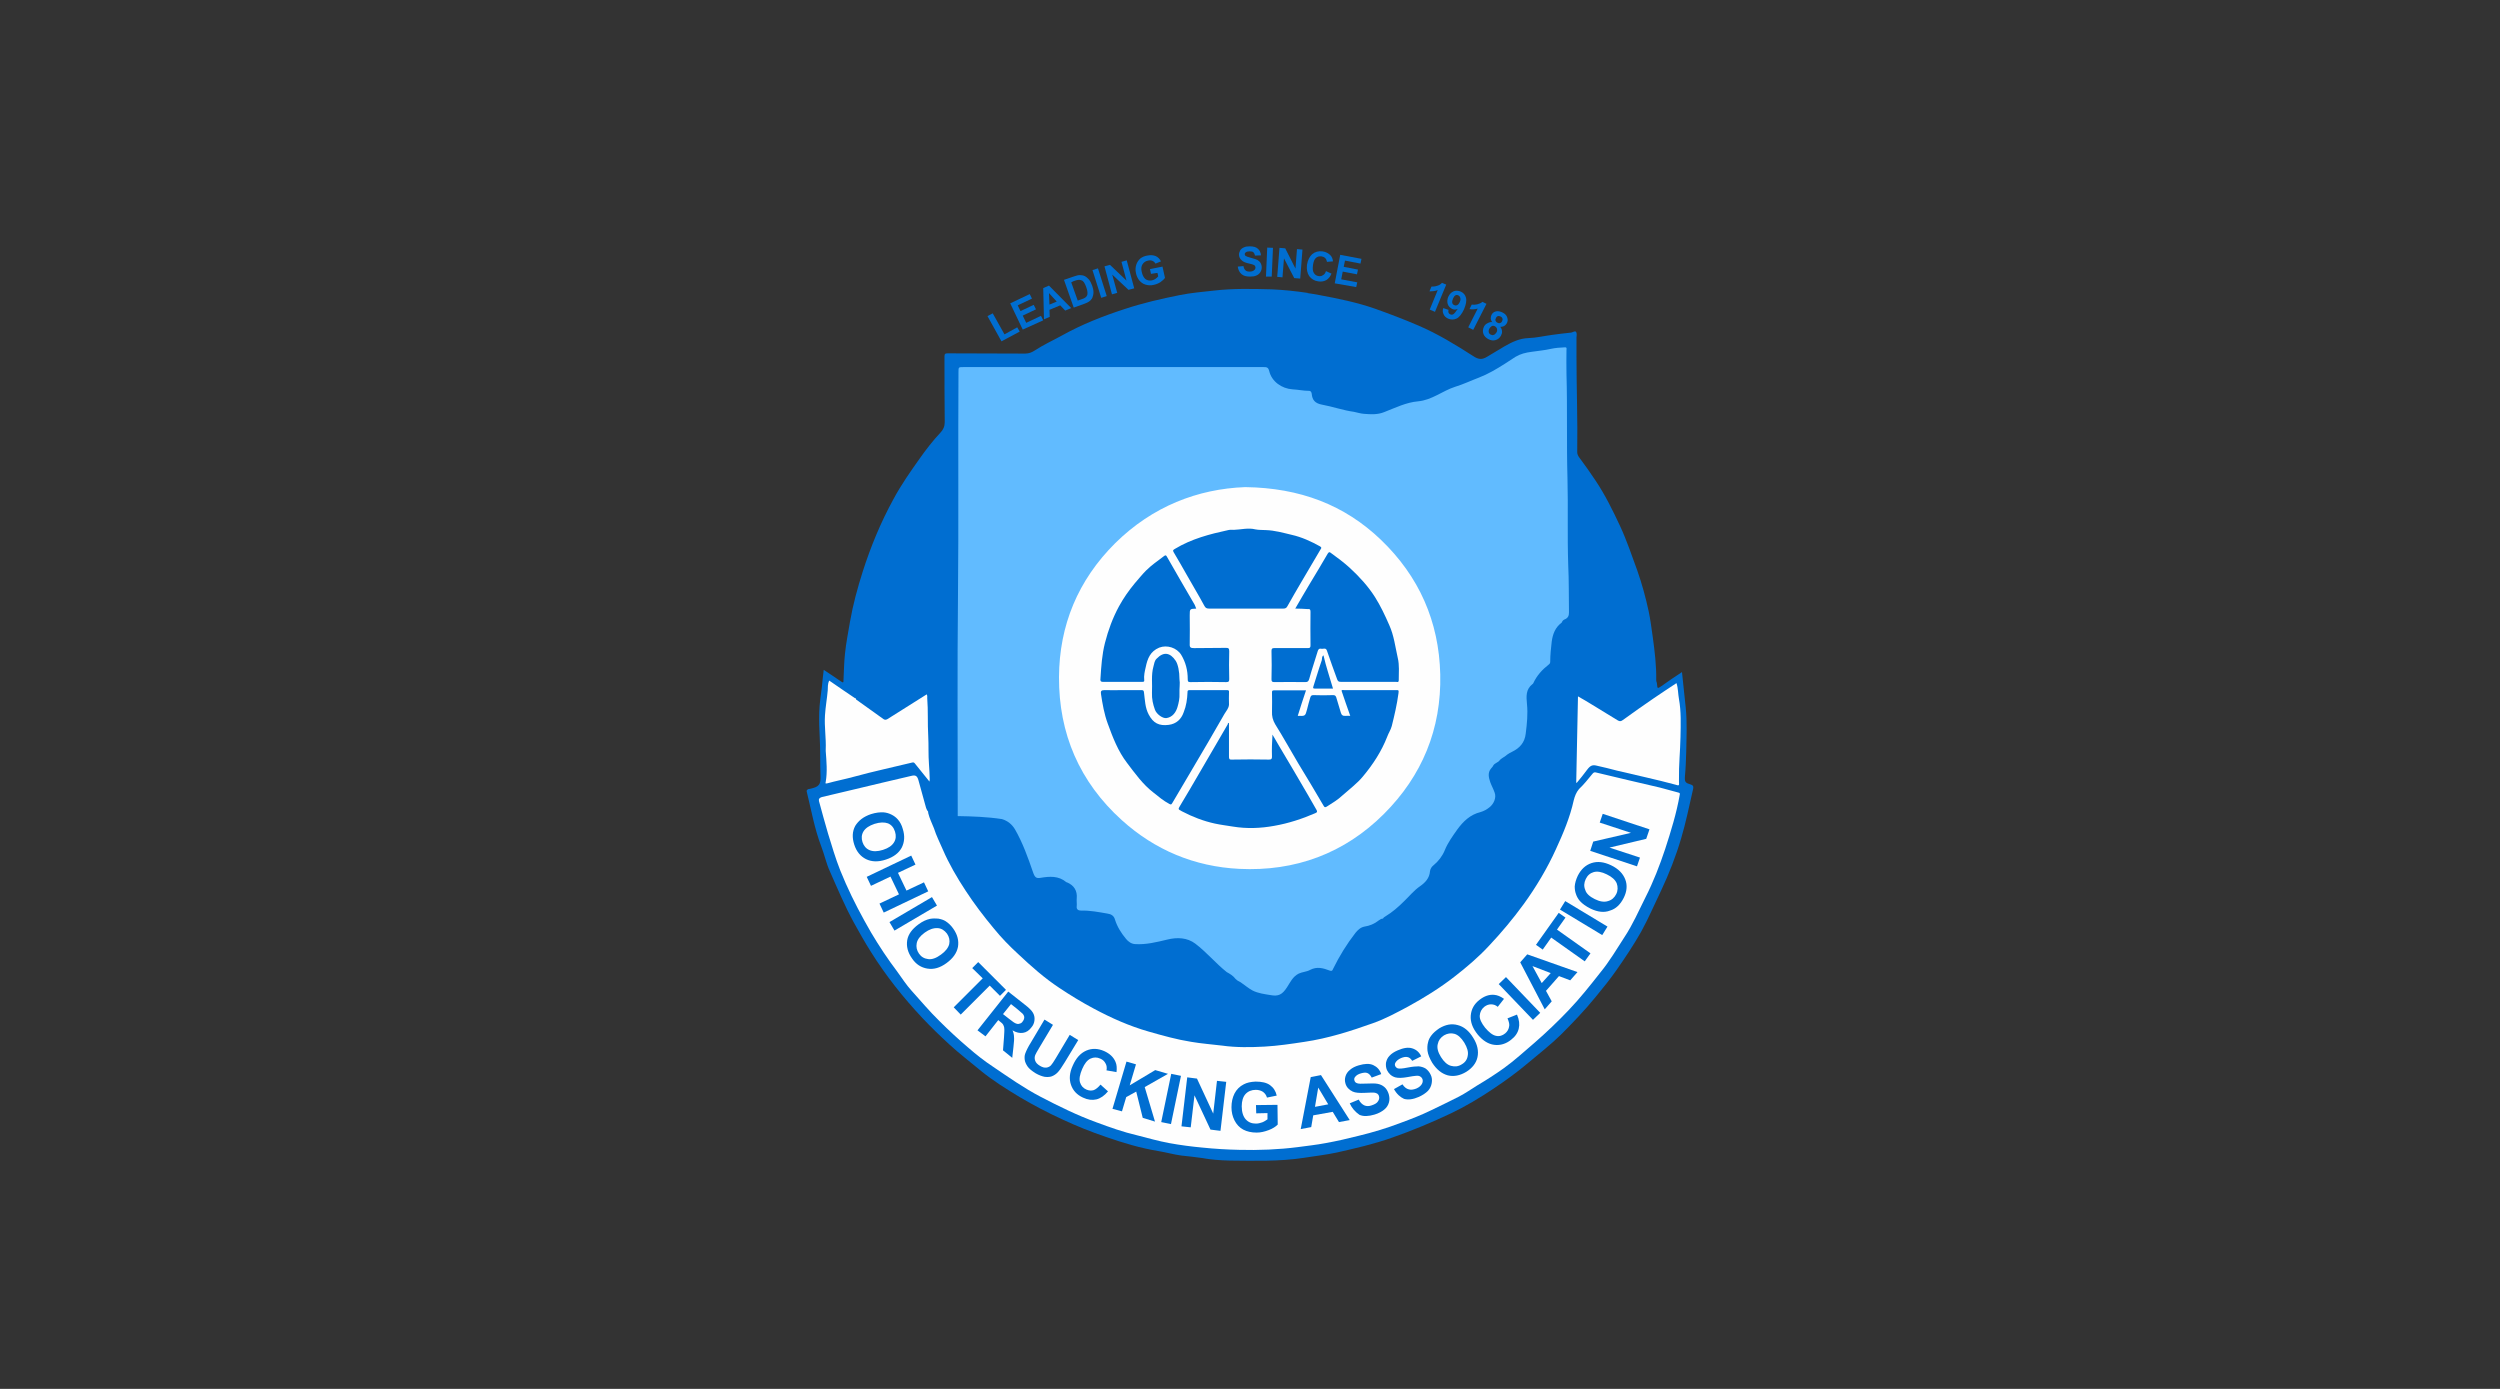
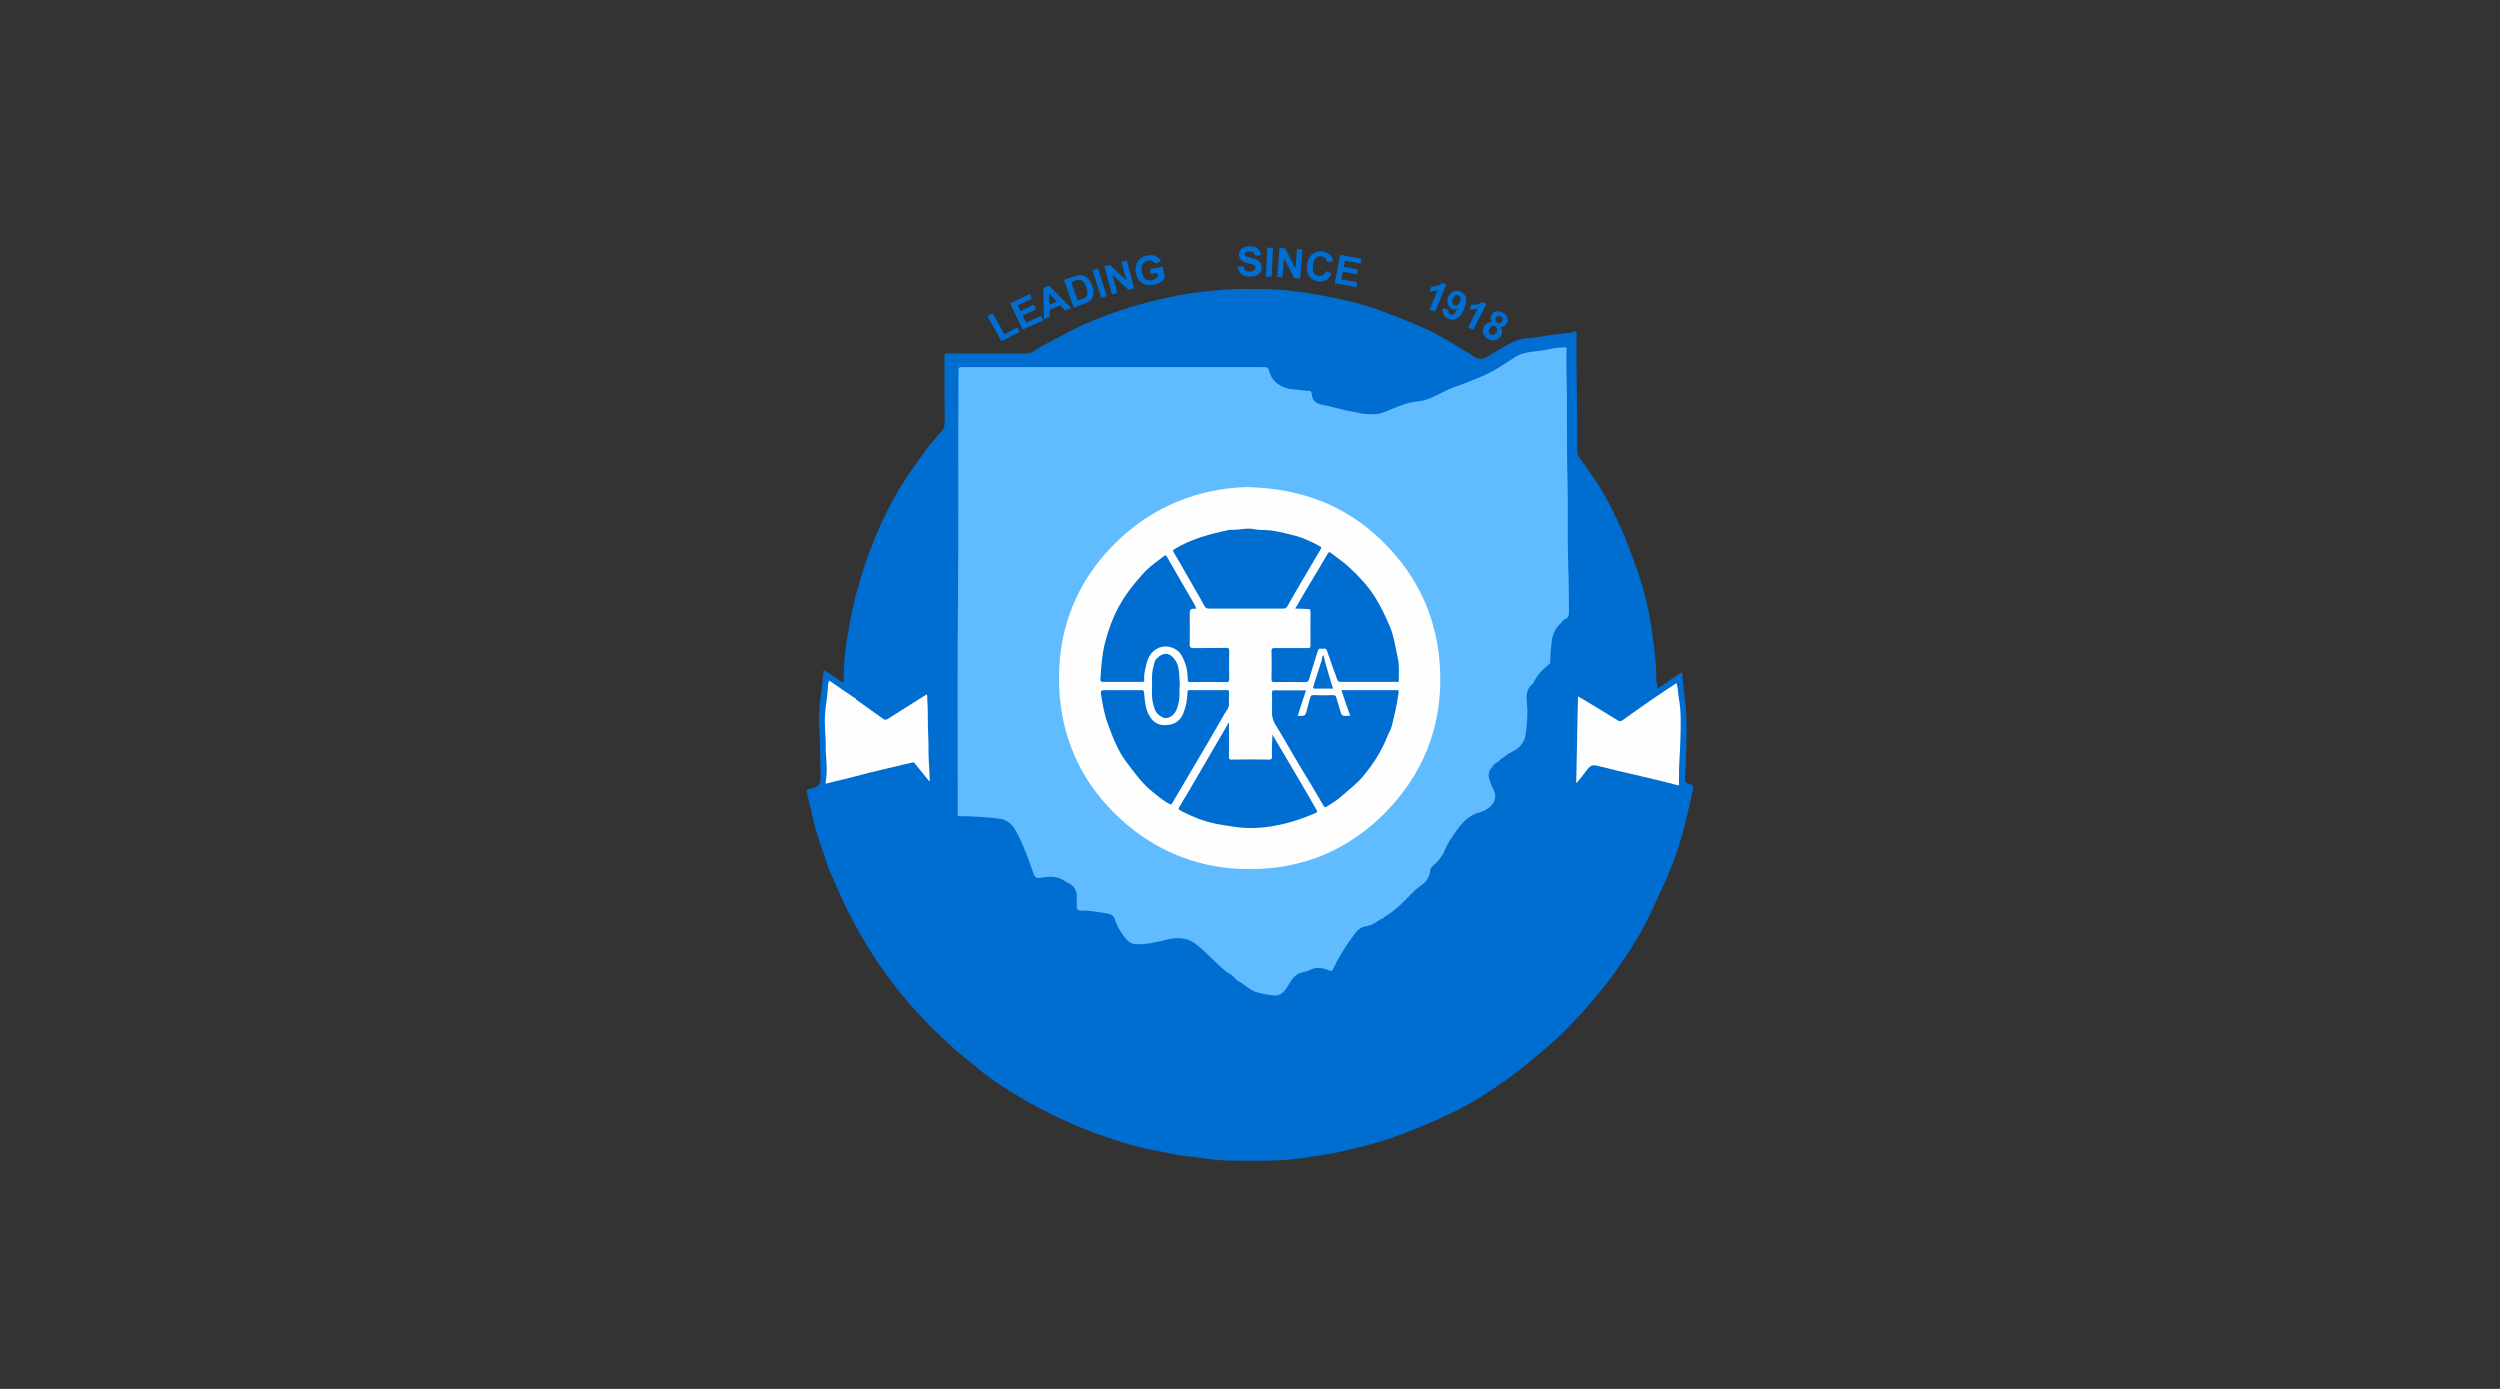
<svg xmlns="http://www.w3.org/2000/svg" version="1.1" width="1080" height="600" viewBox="0 90 1080 600" xml:space="preserve">
  <rect x="0" y="90" width="1080" height="600" fill="#333333" stroke="none" />
  <desc>Created with Fabric.js 5.2.4</desc>
  <defs>
</defs>
  <rect x="0" y="0" width="100%" height="100%" fill="transparent" />
  <g transform="matrix(0 0 0 0 0 0)" id="d5d84151-5ea1-4513-aa00-696741402b13">
</g>
  <g transform="matrix(1 0 0 1 540 300)" id="ed3d29f1-e478-4db6-9476-2587c6c4b01d">
    <rect style="stroke: none; stroke-width: 1; stroke-dasharray: none; stroke-linecap: butt; stroke-dashoffset: 0; stroke-linejoin: miter; stroke-miterlimit: 4; fill: rgb(255,255,255); fill-rule: nonzero; opacity: 1; visibility: hidden;" vector-effect="non-scaling-stroke" x="-540" y="-300" rx="0" ry="0" width="1080" height="600" />
  </g>
  <g transform="matrix(1.08 0 0 1.08 540 393.95)">
    <g style="" vector-effect="non-scaling-stroke">
      <g transform="matrix(1 0 0 1 0 8.51)">
        <path style="stroke: none; stroke-width: 1; stroke-dasharray: none; stroke-linecap: butt; stroke-dashoffset: 0; stroke-linejoin: miter; stroke-miterlimit: 4; fill: rgb(0,110,209); fill-rule: nonzero; opacity: 1;" vector-effect="non-scaling-stroke" transform=" translate(-177.51, -191.31)" d="M 353.9 215.2 C 351.6 214.5 351.3 214.2 351.5 211.7 C 351.8 208.5 351.9 205.3 352 202.1 C 352.1 196.2 352.4 190.3 351.8 184.4 C 351.3 179.7 350.8 175.1 350.3 170.2 C 347.4 172.1 344.7 173.9 342.1 175.8 C 340.4 176.9 340.5 176.9 340.3 174.9 C 340.3 174.4 340 174 340 173.5 C 340.1 167.7 339.4 161.9 338.6 156.1 C 338.1 152.7 337.7 149.3 337 146 C 335.8 140.4 334.3 134.9 332.4 129.5 C 330.2 123.5 328.2 117.5 325.5 111.7 C 322.6 105.5 319.6 99.4 315.8 93.7 C 313.7 90.5 311.4 87.3 309.1 84.2 C 308.7 83.6 308.4 83 308.4 82.2 C 308.6 69.4 308.1 56.5 308.1 43.7 C 308.1 41.3 308.1 38.9 308.1 36.5 C 308.1 35.7 308.4 34.7 307.9 34.1 C 307.5 33.6 306.6 34.3 306 34.4 C 303.5 34.6 301 35 298.5 35.3 C 295.3 35.7 292.1 36.5 288.9 36.6 C 285.3 36.7 282.3 38.2 279.3 39.9 C 277 41.3 274.7 42.7 272.3 44.1 C 270.3 45.3 268.9 45.2 266.8 43.8 C 259.8 39.3 252.6 34.9 244.9 31.6 C 239.1 29.1 233.3 26.9 227.4 24.8 C 220.2 22.3 212.8 20.8 205.3 19.4 C 203.7 19.1 202.1 18.8 200.5 18.6 C 200.5 18.5 200.4 18.4 200.4 18.3 C 200.4 18.4 200.4 18.5 200.4 18.5 C 195.7 17.8 190.9 17.3 186.2 17.1 C 178.5 16.9 170.8 16.7 163.1 17.6 C 158.5 18.1 153.9 18.5 149.4 19.4 C 141.9 20.9 134.5 22.6 127.3 25 C 118.7 27.8 110.3 31.1 102.4 35.5 C 98.8 37.5 95 39.2 91.5 41.5 C 90.3 42.3 89.1 42.8 87.5 42.8 C 77.2 42.7 66.9 42.8 56.6 42.7 C 55.6 42.7 55.3 42.9 55.3 44 C 55.3 52.7 55.3 61.4 55.4 70.2 C 55.4 72 54.8 73.2 53.7 74.4 C 50.6 77.7 47.9 81.2 45.3 84.9 C 41.6 90.1 37.9 95.4 34.9 101 C 29.8 110.3 25.8 120 22.6 130 C 20.5 136.6 18.7 143.2 17.5 150.1 C 16.8 154.4 15.9 158.6 15.5 162.9 C 15.1 166.4 15.1 170 14.9 173.5 C 14.9 174.3 14.9 174.6 14 174 C 11.7 172.4 9.4 170.9 7 169.3 C 6.7 171.6 6.5 173.7 6.3 175.8 C 5.9 179.3 5.3 182.7 5.2 186.2 C 5.1 189.6 5.2 193 5.4 196.5 C 5.7 201.5 5.5 206.5 5.7 211.5 C 5.9 215.3 5.1 216.1 1.5 216.9 C 1.2 217 0.9 216.9 0.7 217.1 C 0.3 217.3 0.1 217.5 0.2 218 C 2 225.3 3.3 232.8 6 239.9 C 7.3 243.2 8 246.8 9.5 250 C 12.5 256.8 15.4 263.7 19 270.3 C 21.2 274.3 23.4 278.2 25.8 282 C 31.8 291.6 38.8 300.4 46.5 308.6 C 49.9 312.2 53.5 315.7 57.1 319 C 61.2 322.8 65.7 326.2 70 329.8 C 74.8 333.7 80.1 337 85.4 340.2 C 91 343.5 96.7 346.5 102.6 349.2 C 108.2 351.8 113.9 354.1 119.8 356.1 C 126.7 358.5 133.6 360.6 140.9 361.8 C 144 362.3 147.1 363.2 150.2 363.6 C 152.7 363.9 155.3 364.1 157.8 364.5 C 161.6 365.2 165.5 365.5 169.3 365.6 C 179.2 365.7 189.1 366 199 364.5 C 203.4 363.8 207.8 363.3 212.1 362.4 C 219.6 360.7 227.1 359 234.4 356.4 C 242.4 353.6 250.3 350.3 257.9 346.7 C 263.8 343.9 269.4 340.5 274.8 336.9 C 279.6 333.7 284.3 330.3 288.8 326.5 C 293.2 322.8 297.7 319.3 301.8 315.3 C 306.7 310.4 311.4 305.5 315.8 300.1 C 318.7 296.6 321.5 293.1 324.1 289.4 C 327.6 284.4 331 279.3 334 274 C 336.9 268.7 339.3 263.1 341.9 257.7 C 345.1 250.9 347.9 243.8 350 236.6 C 351.9 230.2 353.2 223.7 354.7 217.2 C 354.8 216.6 355.2 215.6 353.9 215.2 z" stroke-linecap="round" />
      </g>
      <g transform="matrix(1 0 0 1 -0.26 103.02)">
-         <path style="stroke: none; stroke-width: 1; stroke-dasharray: none; stroke-linecap: butt; stroke-dashoffset: 0; stroke-linejoin: miter; stroke-miterlimit: 4; fill: rgb(254,254,254); fill-rule: nonzero; opacity: 1;" vector-effect="non-scaling-stroke" transform=" translate(-177.25, -285.82)" d="M 51.1 232.7 C 52 235.6 53.4 238.3 54.6 241.1 C 57.1 246.9 60.3 252.4 63.8 257.7 C 67.2 262.9 71 267.9 75 272.7 C 78 276.4 81.3 279.8 84.8 283 C 90 287.9 95.3 292.6 101.2 296.5 C 105.7 299.5 110.3 302.3 115 304.8 C 122.1 308.6 129.3 311.8 137 314 C 142.6 315.6 148.3 317.2 154 318.1 C 158.1 318.8 162.2 319.1 166.3 319.6 C 172 320.4 177.8 320.3 183.4 320 C 188.7 319.7 194 318.9 199.3 318.1 C 208.8 316.7 217.8 313.8 226.8 310.6 C 231.6 308.9 236.2 306.4 240.7 304 C 247.1 300.5 253.4 296.6 259.2 292.1 C 264.1 288.3 268.8 284.3 273 279.8 C 278 274.5 282.7 268.9 287 263 C 292 256.1 296.4 248.7 299.9 241 C 302.8 234.7 305.5 228.3 307 221.5 C 307.4 219.9 308 218.3 309.1 217 C 311 215.2 312.7 213.1 314.4 211 C 314.9 210.4 315.2 210.1 316.1 210.4 C 324.6 212.5 333.1 214.4 341.5 216.4 C 344 217 346.4 217.8 348.9 218.4 C 349.5 218.6 349.5 218.7 349.4 219.3 C 348.1 226.7 345.9 233.8 343.6 240.9 C 341.4 247.5 338.9 254 335.7 260.3 C 333 265.7 330.6 271.2 327.3 276.2 C 324.2 281 321.3 285.9 317.7 290.3 C 313.6 295.5 309.5 300.7 304.9 305.5 C 300.6 310 296.1 314.3 291.4 318.4 C 287.4 321.8 283.4 325.5 279.1 328.6 C 275.6 331.1 272 333.4 268.3 335.6 C 265.9 337.1 263.6 338.7 261.1 340 C 257.4 341.9 253.6 343.7 249.9 345.5 C 246 347.4 241.9 349 237.8 350.5 C 232.3 352.6 226.7 354.3 220.9 355.7 C 216.6 356.8 212.2 357.8 207.8 358.6 C 204.1 359.3 200.4 359.7 196.7 360.2 C 188.9 361.2 181 361.5 173.2 361.3 C 168.3 361.2 163.4 360.9 158.5 360.4 C 154.1 360 149.6 359.4 145.2 358.6 C 140.9 357.8 136.7 356.6 132.4 355.5 C 126.8 354.2 121.5 352.3 116.1 350.3 C 108.4 347.5 101.1 343.9 93.8 340.1 C 87.1 336.6 81 332.3 74.8 328.1 C 71.3 325.8 68 323.2 64.9 320.5 C 60.9 317.1 57 313.5 53.3 309.8 C 49.3 305.9 45.8 301.7 42.1 297.6 C 40 295.3 38.3 292.6 36.4 290 C 32.6 285 29.1 279.7 25.9 274.3 C 25 272.8 24.2 271.2 23.3 269.7 C 19.7 263.2 16.4 256.5 13.6 249.5 C 11.7 244.7 10.2 239.6 8.7 234.7 C 7.4 230.4 6.3 226.1 5.1 221.8 C 4.9 220.9 5.3 220.5 6.2 220.2 C 14.4 218.3 22.5 216.3 30.6 214.4 C 34.4 213.5 38.3 212.6 42.1 211.7 C 43.7 211.3 44.4 211.7 44.9 213.5 C 45.8 216.7 46.7 220 47.6 223.3 C 47.8 224.1 48 224.9 48.5 225.7 C 48.8 225.9 48.8 226.2 48.8 226.6 C 49.3 228.7 50.3 230.7 51.1 232.7 z" stroke-linecap="round" />
-       </g>
+         </g>
      <g transform="matrix(1 0 0 1 -149.09 11.38)">
        <path style="stroke: none; stroke-width: 1; stroke-dasharray: none; stroke-linecap: butt; stroke-dashoffset: 0; stroke-linejoin: miter; stroke-miterlimit: 4; fill: rgb(254,254,254); fill-rule: nonzero; opacity: 1;" vector-effect="non-scaling-stroke" transform=" translate(-28.42, -194.18)" d="M 20 181.2 C 23.6 183.8 27.3 186.4 30.9 189 C 31.5 189.4 31.9 189.3 32.5 189 C 37.7 185.7 42.9 182.4 48.2 179.1 C 48.5 179.7 48.4 180.1 48.4 180.6 C 48.8 185.6 48.5 190.7 48.8 195.7 C 49 199.5 48.8 203.3 49.1 207.1 C 49.3 209.1 49.3 211.1 49.4 213.1 C 49.4 213.3 49.3 213.6 49.3 214 C 47.3 211.5 45.4 209.2 43.5 206.8 C 43.2 206.4 42.9 206.2 42.3 206.4 C 34.6 208.3 26.9 209.9 19.3 212 C 15.7 213 12 213.7 8.4 214.7 C 7.5 214.9 7.7 214.6 7.8 214.1 C 8.5 210 8.1 205.9 7.8 201.8 C 7.8 201.6 7.8 201.4 7.8 201.2 C 8 196.6 7.2 192.1 7.5 187.5 C 7.7 184.2 8.3 180.9 8.6 177.6 C 8.7 176.3 8.5 175 9.2 173.6 C 12.6 176 16.1 178.3 19.6 180.7 C 19.7 180.6 19.8 180.6 19.9 180.8 C 19.9 181.1 19.9 181.1 20 181.2 z" stroke-linecap="round" />
      </g>
      <g transform="matrix(1 0 0 1 151.39 12.25)">
        <path style="stroke: none; stroke-width: 1; stroke-dasharray: none; stroke-linecap: butt; stroke-dashoffset: 0; stroke-linejoin: miter; stroke-miterlimit: 4; fill: rgb(254,254,254); fill-rule: nonzero; opacity: 1;" vector-effect="non-scaling-stroke" transform=" translate(-328.9, -195.04)" d="M 308 214.3 C 308.2 202.9 308.5 191.5 308.7 179.9 C 310.7 181 312.5 182.1 314.3 183.2 C 317.8 185.3 321.2 187.4 324.6 189.5 C 325.3 189.9 325.8 190 326.6 189.4 C 330.7 186.4 334.9 183.5 339.1 180.6 C 342.1 178.6 345 176.6 348.1 174.6 C 348.8 176.7 348.7 178.9 349.1 181 C 350 186 349.8 191.1 349.7 196.2 C 349.6 201.8 349 207.4 349.1 213.1 C 349.1 213.4 349.1 213.7 349.1 214 C 349.2 215.7 349.2 215.7 347.6 215.2 C 339.9 213.1 332.1 211.5 324.3 209.6 C 321.6 208.9 318.9 208.2 316.1 207.6 C 314.5 207.2 313.6 207.6 312.4 209.2 C 311.1 211 309.6 212.8 308.2 214.5 C 308.2 214.5 308.1 214.5 308.1 214.5 C 308.1 214.5 308 214.4 308 214.3 z" stroke-linecap="round" />
      </g>
      <g transform="matrix(1 0 0 1 -98.56 -150.5)">
        <path style="stroke: none; stroke-width: 1; stroke-dasharray: none; stroke-linecap: butt; stroke-dashoffset: 0; stroke-linejoin: miter; stroke-miterlimit: 4; fill: rgb(0,110,209); fill-rule: nonzero; opacity: 1;" vector-effect="non-scaling-stroke" transform=" translate(-78.95, -32.3)" d="M 78.1 37.9 L 72.5 27.8 L 74.6 26.7 L 79.3 35.1 L 84.4 32.3 L 85.4 34 L 78.1 37.9 z" stroke-linecap="round" />
      </g>
      <g transform="matrix(1 0 0 1 -89.31 -156.7)">
        <path style="stroke: none; stroke-width: 1; stroke-dasharray: none; stroke-linecap: butt; stroke-dashoffset: 0; stroke-linejoin: miter; stroke-miterlimit: 4; fill: rgb(0,110,209); fill-rule: nonzero; opacity: 1;" vector-effect="non-scaling-stroke" transform=" translate(-88.2, -26.1)" d="M 86.6 33.2 L 81.6 22.7 L 89.4 19 L 90.3 20.8 L 84.6 23.5 L 85.7 25.8 L 91 23.3 L 91.9 25.1 L 86.6 27.6 L 88 30.5 L 93.9 27.7 L 94.8 29.5 L 86.6 33.2 z" stroke-linecap="round" />
      </g>
      <g transform="matrix(1 0 0 1 -77.11 -160.45)">
        <path style="stroke: none; stroke-width: 1; stroke-dasharray: none; stroke-linecap: butt; stroke-dashoffset: 0; stroke-linejoin: miter; stroke-miterlimit: 4; fill: rgb(0,110,209); fill-rule: nonzero; opacity: 1;" vector-effect="non-scaling-stroke" transform=" translate(-100.4, -22.35)" d="M 106 24.6 L 103.6 25.6 L 101.6 23.5 L 97.3 25.3 L 97.4 28.1 L 95.1 29.1 L 94.8 16.6 L 97.1 15.6 L 106 24.6 z M 100.2 22 L 97.1 18.6 L 97.3 23.2 L 100.2 22 z" stroke-linecap="round" />
      </g>
      <g transform="matrix(1 0 0 1 -68.51 -164.9)">
        <path style="stroke: none; stroke-width: 1; stroke-dasharray: none; stroke-linecap: butt; stroke-dashoffset: 0; stroke-linejoin: miter; stroke-miterlimit: 4; fill: rgb(0,110,209); fill-rule: nonzero; opacity: 1;" vector-effect="non-scaling-stroke" transform=" translate(-109, -17.9)" d="M 103.1 13.3 L 107.2 11.9 C 108.1 11.6 108.8 11.4 109.4 11.4 C 110.1 11.4 110.8 11.5 111.4 11.8 C 112 12.1 112.6 12.6 113.1 13.2 C 113.6 13.8 114 14.6 114.4 15.7 C 114.7 16.6 114.9 17.4 114.9 18.2 C 114.9 19.1 114.7 19.9 114.4 20.6 C 114.1 21.1 113.7 21.6 113.1 22 C 112.7 22.3 112 22.6 111.2 22.9 L 107 24.4 L 103.1 13.3 z M 106 14.3 L 108.6 21.6 L 110.3 21 C 110.9 20.8 111.4 20.6 111.6 20.4 C 111.9 20.2 112.2 19.9 112.3 19.6 C 112.5 19.3 112.5 18.9 112.5 18.3 C 112.5 17.8 112.3 17.1 112 16.2 C 111.7 15.4 111.4 14.7 111.1 14.3 C 110.8 13.9 110.5 13.6 110.1 13.5 C 109.7 13.3 109.3 13.3 108.9 13.3 C 108.6 13.3 107.9 13.5 107 13.8 L 106 14.3 z" stroke-linecap="round" />
      </g>
      <g transform="matrix(1 0 0 1 -60.16 -168.2)">
        <path style="stroke: none; stroke-width: 1; stroke-dasharray: none; stroke-linecap: butt; stroke-dashoffset: 0; stroke-linejoin: miter; stroke-miterlimit: 4; fill: rgb(0,110,209); fill-rule: nonzero; opacity: 1;" vector-effect="non-scaling-stroke" transform=" translate(-117.35, -14.6)" d="M 118 20.5 L 114.5 9.4 L 116.7 8.7 L 120.2 19.8 L 118 20.5 z" stroke-linecap="round" />
      </g>
      <g transform="matrix(1 0 0 1 -52.26 -170.5)">
        <path style="stroke: none; stroke-width: 1; stroke-dasharray: none; stroke-linecap: butt; stroke-dashoffset: 0; stroke-linejoin: miter; stroke-miterlimit: 4; fill: rgb(0,110,209); fill-rule: nonzero; opacity: 1;" vector-effect="non-scaling-stroke" transform=" translate(-125.25, -12.3)" d="M 122.3 19.1 L 119.3 7.9 L 121.5 7.3 L 128.1 13.6 L 126.1 6.1 L 128.2 5.5 L 131.2 16.7 L 128.9 17.3 L 122.4 11.2 L 124.4 18.5 L 122.3 19.1 z" stroke-linecap="round" />
      </g>
      <g transform="matrix(1 0 0 1 -39.9 -173.34)">
        <path style="stroke: none; stroke-width: 1; stroke-dasharray: none; stroke-linecap: butt; stroke-dashoffset: 0; stroke-linejoin: miter; stroke-miterlimit: 4; fill: rgb(0,110,209); fill-rule: nonzero; opacity: 1;" vector-effect="non-scaling-stroke" transform=" translate(-137.61, -9.45)" d="M 137.9 10.9 L 137.5 9 L 142.5 8 L 143.5 12.5 C 143.1 13.1 142.5 13.6 141.7 14.2 C 140.9 14.7 140 15.1 139 15.3 C 137.8 15.6 136.7 15.5 135.7 15.2 C 134.7 14.9 133.9 14.3 133.2 13.5 C 132.6 12.7 132.1 11.7 131.9 10.6 C 131.6 9.4 131.7 8.3 132 7.3 C 132.3 6.3 132.9 5.4 133.7 4.7 C 134.4 4.2 135.2 3.8 136.3 3.6 C 137.7 3.3 138.9 3.4 139.8 3.8 C 140.7 4.2 141.4 4.9 141.9 5.9 L 139.7 6.8 C 139.4 6.3 139 5.9 138.5 5.7 C 138 5.5 137.4 5.4 136.7 5.6 C 135.7 5.8 135 6.3 134.5 7.1 C 134 7.9 133.9 8.9 134.2 10.1 C 134.5 11.5 135 12.4 135.7 13 C 136.4 13.5 137.3 13.7 138.3 13.5 C 138.8 13.4 139.2 13.2 139.7 12.9 C 140.1 12.6 140.5 12.3 140.8 11.9 L 140.5 10.5 L 137.9 10.9 z" stroke-linecap="round" />
      </g>
      <g transform="matrix(1 0 0 1 -0.11 -176.85)">
        <path style="stroke: none; stroke-width: 1; stroke-dasharray: none; stroke-linecap: butt; stroke-dashoffset: 0; stroke-linejoin: miter; stroke-miterlimit: 4; fill: rgb(0,110,209); fill-rule: nonzero; opacity: 1;" vector-effect="non-scaling-stroke" transform=" translate(-177.4, -5.95)" d="M 172.6 8 L 174.9 7.8 C 175 8.6 175.3 9.1 175.7 9.5 C 176.1 9.9 176.7 10 177.4 10 C 178.2 10 178.7 9.8 179.1 9.5 C 179.5 9.2 179.7 8.8 179.7 8.4 C 179.7 8.1 179.6 7.9 179.5 7.7 C 179.3 7.5 179.1 7.3 178.7 7.2 C 178.4 7.1 177.8 6.9 176.8 6.7 C 175.5 6.4 174.7 6 174.2 5.5 C 173.5 4.9 173.1 4.1 173.1 3.2 C 173.1 2.6 173.3 2.1 173.6 1.5 C 173.9 1 174.4 0.6 175.1 0.3 C 175.7 2.7755575615628914e-16 176.5 -0.1 177.4 -0.1 C 178.9 -0.1 180 0.2 180.7 0.9 C 181.4 1.5 181.8 2.4 181.9 3.5 L 179.5 3.6 C 179.4 3 179.2 2.6 178.9 2.3 C 178.6 2 178.1 1.9 177.4 1.9 C 176.7 1.9 176.2 2 175.8 2.3 C 175.6 2.5 175.4 2.7 175.4 3 C 175.4 3.3 175.5 3.5 175.7 3.7 C 176 3.9 176.7 4.2 177.9 4.5 C 179.1 4.8 179.9 5.1 180.4 5.3 C 180.9 5.6 181.4 6 181.7 6.5 C 182 7 182.2 7.6 182.2 8.4 C 182.2 9.1 182 9.7 181.6 10.3 C 181.2 10.9 180.7 11.3 180 11.6 C 179.3 11.9 178.5 12 177.5 12 C 176 12 174.9 11.7 174.1 11 C 173.3 10.3 172.8 9.3 172.6 8 z" stroke-linecap="round" />
      </g>
      <g transform="matrix(1 0 0 1 7.79 -176.6)">
        <path style="stroke: none; stroke-width: 1; stroke-dasharray: none; stroke-linecap: butt; stroke-dashoffset: 0; stroke-linejoin: miter; stroke-miterlimit: 4; fill: rgb(0,110,209); fill-rule: nonzero; opacity: 1;" vector-effect="non-scaling-stroke" transform=" translate(-185.3, -6.2)" d="M 183.9 12 L 184.4 0.4 L 186.7 0.5 L 186.2 12 L 183.9 12 z" stroke-linecap="round" />
      </g>
      <g transform="matrix(1 0 0 1 15.94 -176.15)">
        <path style="stroke: none; stroke-width: 1; stroke-dasharray: none; stroke-linecap: butt; stroke-dashoffset: 0; stroke-linejoin: miter; stroke-miterlimit: 4; fill: rgb(0,110,209); fill-rule: nonzero; opacity: 1;" vector-effect="non-scaling-stroke" transform=" translate(-193.45, -6.65)" d="M 188.4 12.1 L 189.3 0.5 L 191.6 0.7 L 195.7 8.8 L 196.3 1 L 198.5 1.2 L 197.6 12.8 L 195.2 12.6 L 191.1 4.7 L 190.5 12.3 L 188.4 12.1 z" stroke-linecap="round" />
      </g>
      <g transform="matrix(1 0 0 1 27.96 -174.88)">
        <path style="stroke: none; stroke-width: 1; stroke-dasharray: none; stroke-linecap: butt; stroke-dashoffset: 0; stroke-linejoin: miter; stroke-miterlimit: 4; fill: rgb(0,110,209); fill-rule: nonzero; opacity: 1;" vector-effect="non-scaling-stroke" transform=" translate(-205.47, -7.91)" d="M 207.9 9.8 L 210.1 10.8 C 209.6 12 208.9 12.9 208 13.4 C 207.1 13.9 206 14.1 204.8 13.9 C 203.3 13.7 202.1 13 201.2 11.8 C 200.4 10.6 200.1 9.1 200.3 7.3 C 200.6 5.4 201.3 4 202.4 3 C 203.5 2.1 204.9 1.7 206.5 1.9 C 207.9 2.1 209 2.7 209.8 3.6 C 210.3 4.2 210.6 4.9 210.7 5.9 L 208.3 6.1 C 208.2 5.5 208 5 207.6 4.6 C 207.2 4.2 206.7 4 206.1 3.9 C 205.2 3.8 204.5 4 203.9 4.5 C 203.3 5 202.9 6 202.7 7.4 C 202.5 8.9 202.6 9.9 203.1 10.6 C 203.5 11.3 204.2 11.7 205 11.8 C 205.6 11.9 206.2 11.8 206.7 11.4 C 207.2 11.2 207.6 10.7 207.9 9.8 z" stroke-linecap="round" />
      </g>
      <g transform="matrix(1 0 0 1 39.24 -173.05)">
        <path style="stroke: none; stroke-width: 1; stroke-dasharray: none; stroke-linecap: butt; stroke-dashoffset: 0; stroke-linejoin: miter; stroke-miterlimit: 4; fill: rgb(0,110,209); fill-rule: nonzero; opacity: 1;" vector-effect="non-scaling-stroke" transform=" translate(-216.75, -9.75)" d="M 211.4 14.7 L 213.6 3.3 L 222.1 4.9 L 221.7 6.8 L 215.5 5.6 L 215 8.1 L 220.7 9.2 L 220.3 11.1 L 214.6 10 L 214 13.1 L 220.4 14.3 L 220 16.2 L 211.4 14.7 z" stroke-linecap="round" />
      </g>
      <g transform="matrix(1 0 0 1 75.14 -162.5)">
        <path style="stroke: none; stroke-width: 1; stroke-dasharray: none; stroke-linecap: butt; stroke-dashoffset: 0; stroke-linejoin: miter; stroke-miterlimit: 4; fill: rgb(0,110,209); fill-rule: nonzero; opacity: 1;" vector-effect="non-scaling-stroke" transform=" translate(-252.65, -20.3)" d="M 251.5 26.1 L 249.4 25.2 L 252.6 17.4 C 251.6 17.8 250.5 17.9 249.3 17.9 L 250.1 16 C 250.7 16 251.4 16 252.3 15.7 C 253.1 15.5 253.8 15.1 254.3 14.5 L 256 15.2 L 251.5 26.1 z" stroke-linecap="round" />
      </g>
      <g transform="matrix(1 0 0 1 81.8 -159.39)">
        <path style="stroke: none; stroke-width: 1; stroke-dasharray: none; stroke-linecap: butt; stroke-dashoffset: 0; stroke-linejoin: miter; stroke-miterlimit: 4; fill: rgb(0,110,209); fill-rule: nonzero; opacity: 1;" vector-effect="non-scaling-stroke" transform=" translate(-259.3, -23.41)" d="M 254.8 24.6 L 256.9 25.3 C 256.8 25.7 256.8 26.1 256.9 26.4 C 257 26.7 257.2 26.9 257.6 27.1 C 258 27.3 258.5 27.3 258.9 27 C 259.3 26.7 259.9 26 260.6 24.9 C 259.8 25.3 259 25.3 258.3 24.9 C 257.5 24.5 256.9 23.9 256.6 23 C 256.3 22.1 256.4 21.1 256.8 20.1 C 257.3 19 258 18.3 258.9 17.9 C 259.8 17.5 260.8 17.6 261.8 18 C 262.9 18.5 263.6 19.3 263.9 20.5 C 264.2 21.6 263.9 23.2 263.1 25.1 C 262.2 27 261.2 28.3 260.1 28.8 C 259 29.3 257.9 29.3 256.7 28.8 C 255.9 28.4 255.3 27.9 255 27.2 C 254.5 26.3 254.5 25.5 254.8 24.6 z M 261.4 22.2 C 261.7 21.5 261.8 21 261.6 20.5 C 261.5 20 261.2 19.7 260.8 19.5 C 260.4 19.3 260 19.3 259.7 19.5 C 259.3 19.7 259 20.1 258.7 20.8 C 258.4 21.5 258.3 22 258.4 22.5 C 258.5 22.9 258.8 23.3 259.2 23.4 C 259.6 23.6 260 23.6 260.4 23.4 C 260.8 23.2 261.1 22.8 261.4 22.2 z" stroke-linecap="round" />
      </g>
      <g transform="matrix(1 0 0 1 90.94 -155.1)">
        <path style="stroke: none; stroke-width: 1; stroke-dasharray: none; stroke-linecap: butt; stroke-dashoffset: 0; stroke-linejoin: miter; stroke-miterlimit: 4; fill: rgb(0,110,209); fill-rule: nonzero; opacity: 1;" vector-effect="non-scaling-stroke" transform=" translate(-268.45, -27.7)" d="M 266.8 33.3 L 264.8 32.3 L 268.6 24.8 C 267.5 25.1 266.4 25.2 265.3 25 L 266.2 23.2 C 266.8 23.3 267.5 23.3 268.4 23.1 C 269.2 22.9 269.9 22.6 270.5 22.1 L 272.1 22.9 L 266.8 33.3 z" stroke-linecap="round" />
      </g>
      <g transform="matrix(1 0 0 1 98.11 -151.11)">
        <path style="stroke: none; stroke-width: 1; stroke-dasharray: none; stroke-linecap: butt; stroke-dashoffset: 0; stroke-linejoin: miter; stroke-miterlimit: 4; fill: rgb(0,110,209); fill-rule: nonzero; opacity: 1;" vector-effect="non-scaling-stroke" transform=" translate(-275.61, -31.68)" d="M 274.4 30.2 C 274 29.7 273.8 29.2 273.8 28.7 C 273.8 28.2 273.9 27.7 274.1 27.3 C 274.5 26.5 275.1 26.1 275.9 25.9 C 276.7 25.7 277.6 25.9 278.6 26.4 C 279.6 26.9 280.2 27.6 280.4 28.4 C 280.7 29.2 280.6 30 280.2 30.7 C 279.9 31.2 279.6 31.5 279.1 31.8 C 278.7 32 278.1 32.1 277.6 32.1 C 278 32.6 278.3 33.2 278.3 33.8 C 278.4 34.4 278.2 35 277.9 35.6 C 277.4 36.5 276.7 37.1 275.7 37.4 C 274.8 37.7 273.8 37.5 272.8 37 C 271.9 36.5 271.2 35.8 270.9 35 C 270.5 34 270.6 33 271.1 32 C 271.4 31.4 271.8 31 272.4 30.7 C 273.1 30.3 273.7 30.1 274.4 30.2 z M 273.3 32.7 C 273 33.2 272.9 33.7 273 34.2 C 273.1 34.7 273.4 35 273.8 35.2 C 274.2 35.4 274.6 35.5 275 35.3 C 275.4 35.2 275.8 34.8 276.1 34.3 C 276.4 33.8 276.4 33.4 276.3 32.9 C 276.2 32.5 275.9 32.1 275.5 31.9 C 275 31.6 274.6 31.6 274.2 31.8 C 273.8 32.1 273.5 32.4 273.3 32.7 z M 275.9 28.5 C 275.7 28.9 275.6 29.3 275.7 29.6 C 275.8 29.9 276 30.2 276.4 30.4 C 276.8 30.6 277.1 30.7 277.5 30.6 C 277.8 30.5 278.1 30.3 278.3 29.9 C 278.5 29.5 278.6 29.2 278.5 28.8 C 278.4 28.5 278.2 28.2 277.8 28 C 277.4 27.8 277.1 27.7 276.7 27.8 C 276.3 27.9 276.1 28.1 275.9 28.5 z" stroke-linecap="round" />
      </g>
      <g transform="matrix(1 0 0 1 -148.62 53.29)">
        <path style="stroke: none; stroke-width: 1; stroke-dasharray: none; stroke-linecap: butt; stroke-dashoffset: 0; stroke-linejoin: miter; stroke-miterlimit: 4; fill: rgb(0,110,209); fill-rule: nonzero; opacity: 1;" vector-effect="non-scaling-stroke" transform=" translate(-28.88, -236.08)" d="M 25.9 227 C 27.8 226.4 29.5 226.2 31 226.3 C 32.1 226.4 33.1 226.7 34.1 227.2 C 35.1 227.7 35.9 228.3 36.6 229.1 C 37.5 230.1 38.2 231.4 38.6 232.9 C 39.5 235.7 39.3 238.2 38.2 240.4 C 37 242.6 34.9 244.2 31.8 245.2 C 28.8 246.2 26.1 246.1 23.9 245 C 21.7 243.9 20.1 242 19.2 239.2 C 18.3 236.4 18.4 233.9 19.6 231.7 C 20.9 229.6 22.9 228 25.9 227 z M 27.3 230.9 C 25.2 231.6 23.7 232.6 22.9 233.9 C 22.1 235.2 22 236.7 22.5 238.2 C 23 239.7 23.9 240.8 25.3 241.4 C 26.7 242 28.5 242 30.7 241.3 C 32.9 240.6 34.3 239.6 35.1 238.3 C 35.9 237 36 235.6 35.5 234 C 35 232.4 34.1 231.3 32.7 230.7 C 31.3 230.2 29.5 230.2 27.3 230.9 z" stroke-linecap="round" />
      </g>
      <g transform="matrix(1 0 0 1 -141.01 72.2)">
        <path style="stroke: none; stroke-width: 1; stroke-dasharray: none; stroke-linecap: butt; stroke-dashoffset: 0; stroke-linejoin: miter; stroke-miterlimit: 4; fill: rgb(0,110,209); fill-rule: nonzero; opacity: 1;" vector-effect="non-scaling-stroke" transform=" translate(-36.5, -255)" d="M 24.2 252.1 L 42 243.6 L 43.7 247.2 L 36.7 250.5 L 40.1 257.6 L 47.1 254.3 L 48.8 257.9 L 31 266.4 L 29.3 262.8 L 37.1 259.1 L 33.7 252 L 25.9 255.7 L 24.2 252.1 z" stroke-linecap="round" />
      </g>
      <g transform="matrix(1 0 0 1 -134.71 84.1)">
        <path style="stroke: none; stroke-width: 1; stroke-dasharray: none; stroke-linecap: butt; stroke-dashoffset: 0; stroke-linejoin: miter; stroke-miterlimit: 4; fill: rgb(0,110,209); fill-rule: nonzero; opacity: 1;" vector-effect="non-scaling-stroke" transform=" translate(-42.8, -266.9)" d="M 33.3 270.2 L 50.3 260.2 L 52.3 263.6 L 35.3 273.6 L 33.3 270.2 z" stroke-linecap="round" />
      </g>
      <g transform="matrix(1 0 0 1 -126.96 96.03)">
        <path style="stroke: none; stroke-width: 1; stroke-dasharray: none; stroke-linecap: butt; stroke-dashoffset: 0; stroke-linejoin: miter; stroke-miterlimit: 4; fill: rgb(0,110,209); fill-rule: nonzero; opacity: 1;" vector-effect="non-scaling-stroke" transform=" translate(-50.55, -278.82)" d="M 44.9 271.1 C 46.5 269.9 48.1 269.2 49.5 268.9 C 50.6 268.7 51.7 268.7 52.8 268.8 C 53.9 269 54.9 269.3 55.7 269.8 C 56.8 270.5 57.9 271.5 58.8 272.8 C 60.5 275.2 61.1 277.6 60.7 280.1 C 60.2 282.6 58.7 284.7 56.1 286.6 C 53.5 288.5 51 289.2 48.5 288.8 C 46 288.4 43.9 287.1 42.3 284.7 C 40.6 282.3 40 279.9 40.4 277.4 C 40.8 275.1 42.3 273 44.9 271.1 z M 47.4 274.4 C 45.6 275.7 44.5 277.1 44.2 278.6 C 43.9 280.1 44.2 281.5 45.1 282.8 C 46 284.1 47.2 284.8 48.8 285 C 50.3 285.2 52 284.6 53.9 283.2 C 55.7 281.9 56.8 280.5 57.2 279 C 57.5 277.5 57.2 276.1 56.3 274.8 C 55.3 273.5 54.1 272.7 52.6 272.6 C 50.9 272.5 49.2 273.1 47.4 274.4 z" stroke-linecap="round" />
      </g>
      <g transform="matrix(1 0 0 1 -108.06 113.9)">
        <path style="stroke: none; stroke-width: 1; stroke-dasharray: none; stroke-linecap: butt; stroke-dashoffset: 0; stroke-linejoin: miter; stroke-miterlimit: 4; fill: rgb(0,110,209); fill-rule: nonzero; opacity: 1;" vector-effect="non-scaling-stroke" transform=" translate(-69.45, -296.7)" d="M 59 304.3 L 70.6 292.7 L 66.4 288.6 L 68.8 286.2 L 79.9 297.3 L 77.5 299.7 L 73.4 295.6 L 61.8 307.2 L 59 304.3 z" stroke-linecap="round" />
      </g>
      <g transform="matrix(1 0 0 1 -97.59 128.45)">
        <path style="stroke: none; stroke-width: 1; stroke-dasharray: none; stroke-linecap: butt; stroke-dashoffset: 0; stroke-linejoin: miter; stroke-miterlimit: 4; fill: rgb(0,110,209); fill-rule: nonzero; opacity: 1;" vector-effect="non-scaling-stroke" transform=" translate(-79.91, -311.25)" d="M 68.5 313.5 L 80.8 298 L 87.4 303.2 C 89.1 304.5 90.2 305.6 90.7 306.5 C 91.2 307.4 91.4 308.3 91.3 309.4 C 91.2 310.5 90.8 311.5 90 312.4 C 89.1 313.6 88 314.3 86.7 314.5 C 85.4 314.7 84 314.4 82.5 313.5 C 82.9 314.4 83.1 315.3 83.1 316.1 C 83.2 316.9 83.1 318.2 82.9 320 L 82.4 324.5 L 78.7 321.5 L 79.1 316.3 C 79.2 314.5 79.3 313.3 79.2 312.7 C 79.2 312.2 79 311.7 78.8 311.3 C 78.6 310.9 78.1 310.4 77.4 309.9 L 76.8 309.4 L 71.7 315.9 L 68.5 313.5 z M 78.7 307 L 81 308.8 C 82.5 310 83.5 310.7 84 310.8 C 84.5 311 84.9 311 85.4 310.8 C 85.9 310.7 86.3 310.4 86.6 309.9 C 87 309.4 87.2 308.8 87.2 308.3 C 87.2 307.8 86.9 307.2 86.5 306.8 C 86.3 306.6 85.5 305.9 84.3 304.9 L 81.9 303 L 78.7 307 z" stroke-linecap="round" />
      </g>
      <g transform="matrix(1 0 0 1 -79.44 137.88)">
        <path style="stroke: none; stroke-width: 1; stroke-dasharray: none; stroke-linecap: butt; stroke-dashoffset: 0; stroke-linejoin: miter; stroke-miterlimit: 4; fill: rgb(0,110,209); fill-rule: nonzero; opacity: 1;" vector-effect="non-scaling-stroke" transform=" translate(-98.07, -320.68)" d="M 95.3 309.2 L 98.7 311.3 L 93.2 320.5 C 92.3 322 91.8 322.9 91.6 323.4 C 91.3 324.2 91.3 324.9 91.6 325.7 C 91.9 326.5 92.5 327.1 93.5 327.7 C 94.5 328.3 95.3 328.5 96.1 328.4 C 96.8 328.3 97.4 328 97.9 327.5 C 98.3 327 99 326.1 99.8 324.7 L 105.4 315.3 L 108.8 317.4 L 103.4 326.3 C 102.2 328.3 101.2 329.7 100.5 330.4 C 99.8 331.1 99 331.6 98.2 331.9 C 97.4 332.2 96.4 332.2 95.4 332.1 C 94.4 331.9 93.2 331.5 91.8 330.7 C 90.2 329.7 89.1 328.8 88.5 327.9 C 87.9 327 87.5 326.1 87.4 325.3 C 87.3 324.4 87.3 323.6 87.6 322.8 C 88 321.7 88.7 320.2 89.9 318.3 L 95.3 309.2 z" stroke-linecap="round" />
      </g>
      <g transform="matrix(1 0 0 1 -62.69 148.31)">
        <path style="stroke: none; stroke-width: 1; stroke-dasharray: none; stroke-linecap: butt; stroke-dashoffset: 0; stroke-linejoin: miter; stroke-miterlimit: 4; fill: rgb(0,110,209); fill-rule: nonzero; opacity: 1;" vector-effect="non-scaling-stroke" transform=" translate(-114.81, -331.1)" d="M 117.7 335.2 L 120.7 337.9 C 119.3 339.6 117.7 340.7 116.1 341.1 C 114.4 341.5 112.6 341.3 110.7 340.4 C 108.3 339.3 106.7 337.6 105.9 335.3 C 105.1 333 105.3 330.4 106.6 327.6 C 107.9 324.6 109.7 322.6 112 321.6 C 114.3 320.6 116.7 320.7 119.2 321.8 C 121.4 322.8 122.9 324.2 123.7 326.1 C 124.2 327.2 124.3 328.6 124.1 330.2 L 120.1 329.5 C 120.3 328.5 120.2 327.5 119.7 326.7 C 119.3 325.9 118.6 325.2 117.6 324.8 C 116.3 324.2 115 324.2 113.7 324.8 C 112.4 325.4 111.3 326.8 110.4 328.9 C 109.4 331.2 109.1 333 109.5 334.3 C 109.9 335.6 110.7 336.6 112.1 337.2 C 113.1 337.6 114 337.7 115 337.4 C 115.8 337.1 116.8 336.3 117.7 335.2 z" stroke-linecap="round" />
      </g>
      <g transform="matrix(1 0 0 1 -43.91 155.2)">
        <path style="stroke: none; stroke-width: 1; stroke-dasharray: none; stroke-linecap: butt; stroke-dashoffset: 0; stroke-linejoin: miter; stroke-miterlimit: 4; fill: rgb(0,110,209); fill-rule: nonzero; opacity: 1;" vector-effect="non-scaling-stroke" transform=" translate(-133.6, -338)" d="M 122.5 344.9 L 128.1 326 L 131.9 327.1 L 129.4 335.5 L 139.6 329.4 L 144.7 330.9 L 135.4 336.2 L 139.5 350 L 134.6 348.5 L 132 338 L 128 340.2 L 126.3 345.9 L 122.5 344.9 z" stroke-linecap="round" />
      </g>
      <g transform="matrix(1 0 0 1 -31.56 158.15)">
        <path style="stroke: none; stroke-width: 1; stroke-dasharray: none; stroke-linecap: butt; stroke-dashoffset: 0; stroke-linejoin: miter; stroke-miterlimit: 4; fill: rgb(0,110,209); fill-rule: nonzero; opacity: 1;" vector-effect="non-scaling-stroke" transform=" translate(-145.95, -340.95)" d="M 142 350.2 L 146 330.9 L 149.9 331.7 L 145.9 351 L 142 350.2 z" stroke-linecap="round" />
      </g>
      <g transform="matrix(1 0 0 1 -18.46 160.2)">
        <path style="stroke: none; stroke-width: 1; stroke-dasharray: none; stroke-linecap: butt; stroke-dashoffset: 0; stroke-linejoin: miter; stroke-miterlimit: 4; fill: rgb(0,110,209); fill-rule: nonzero; opacity: 1;" vector-effect="non-scaling-stroke" transform=" translate(-159.05, -343)" d="M 150.1 351.9 L 152.4 332.3 L 156.3 332.8 L 162.8 346.8 L 164.3 333.7 L 168 334.1 L 165.7 353.7 L 161.7 353.2 L 155.3 339.5 L 153.8 352.3 L 150.1 351.9 z" stroke-linecap="round" />
      </g>
      <g transform="matrix(1 0 0 1 1.84 161.4)">
        <path style="stroke: none; stroke-width: 1; stroke-dasharray: none; stroke-linecap: butt; stroke-dashoffset: 0; stroke-linejoin: miter; stroke-miterlimit: 4; fill: rgb(0,110,209); fill-rule: nonzero; opacity: 1;" vector-effect="non-scaling-stroke" transform=" translate(-179.35, -344.2)" d="M 180 346.7 L 179.9 343.4 L 188.5 343.3 L 188.6 351.2 C 187.8 352 186.6 352.8 185 353.4 C 183.4 354 181.8 354.4 180.2 354.4 C 178.1 354.4 176.3 354 174.8 353.2 C 173.3 352.4 172.1 351.1 171.3 349.5 C 170.5 347.9 170.1 346.2 170.1 344.3 C 170.1 342.2 170.5 340.4 171.3 338.8 C 172.1 337.2 173.4 335.9 175 335.1 C 176.3 334.4 177.8 334.1 179.7 334 C 182.2 334 184.1 334.4 185.5 335.4 C 186.9 336.4 187.8 337.8 188.2 339.6 L 184.3 340.4 C 184 339.4 183.5 338.7 182.7 338.1 C 181.9 337.6 181 337.3 179.8 337.3 C 178.1 337.3 176.7 337.9 175.7 339 C 174.7 340.1 174.2 341.8 174.2 343.9 C 174.2 346.2 174.8 348 175.8 349.1 C 176.9 350.3 178.2 350.8 179.9 350.8 C 180.7 350.8 181.6 350.6 182.4 350.3 C 183.2 350 183.9 349.5 184.5 349.1 L 184.5 346.6 L 180 346.7 z" stroke-linecap="round" />
      </g>
      <g transform="matrix(1 0 0 1 30.09 159.4)">
        <path style="stroke: none; stroke-width: 1; stroke-dasharray: none; stroke-linecap: butt; stroke-dashoffset: 0; stroke-linejoin: miter; stroke-miterlimit: 4; fill: rgb(0,110,209); fill-rule: nonzero; opacity: 1;" vector-effect="non-scaling-stroke" transform=" translate(-207.6, -342.2)" d="M 217.4 349.4 L 213.1 350.2 L 210.6 346.1 L 202.8 347.5 L 202 352.2 L 197.8 353 L 201.8 332.2 L 205.9 331.4 L 217.4 349.4 z M 208.8 343.1 L 204.8 336.4 L 203.5 344.1 L 208.8 343.1 z" stroke-linecap="round" />
      </g>
      <g transform="matrix(1 0 0 1 46.87 154.55)">
        <path style="stroke: none; stroke-width: 1; stroke-dasharray: none; stroke-linecap: butt; stroke-dashoffset: 0; stroke-linejoin: miter; stroke-miterlimit: 4; fill: rgb(0,110,209); fill-rule: nonzero; opacity: 1;" vector-effect="non-scaling-stroke" transform=" translate(-224.38, -337.35)" d="M 217.4 342.7 L 221 341.2 C 221.6 342.4 222.4 343.1 223.2 343.5 C 224.1 343.9 225.1 343.9 226.2 343.5 C 227.4 343.1 228.3 342.6 228.7 341.9 C 229.2 341.2 229.3 340.5 229.1 339.8 C 229 339.4 228.7 339 228.4 338.8 C 228 338.6 227.5 338.4 226.8 338.4 C 226.3 338.4 225.2 338.4 223.5 338.5 C 221.3 338.6 219.7 338.5 218.6 338 C 217.1 337.3 216.1 336.2 215.7 334.8 C 215.4 333.8 215.4 332.9 215.7 331.9 C 216 330.9 216.6 330 217.5 329.3 C 218.4 328.5 219.6 327.9 221 327.5 C 223.4 326.8 225.3 326.7 226.8 327.4 C 228.3 328.1 229.4 329.2 230 331 L 226.2 332.4 C 225.7 331.5 225.2 330.9 224.5 330.6 C 223.8 330.3 223 330.4 221.9 330.7 C 220.8 331 220 331.5 219.5 332.2 C 219.2 332.6 219.1 333.1 219.3 333.6 C 219.4 334 219.7 334.4 220.2 334.6 C 220.8 334.9 222.1 334.9 224.1 334.8 C 226.1 334.7 227.6 334.7 228.6 334.9 C 229.6 335.1 230.5 335.5 231.3 336.2 C 232.1 336.9 232.6 337.8 233 339 C 233.3 340.1 233.4 341.2 233.1 342.3 C 232.8 343.4 232.2 344.4 231.2 345.2 C 230.2 346 229 346.7 227.3 347.2 C 224.9 347.9 222.9 348 221.3 347.3 C 219.6 346.1 218.3 344.7 217.4 342.7 z" stroke-linecap="round" />
      </g>
      <g transform="matrix(1 0 0 1 63.57 148)">
        <path style="stroke: none; stroke-width: 1; stroke-dasharray: none; stroke-linecap: butt; stroke-dashoffset: 0; stroke-linejoin: miter; stroke-miterlimit: 4; fill: rgb(0,110,209); fill-rule: nonzero; opacity: 1;" vector-effect="non-scaling-stroke" transform=" translate(-241.08, -330.8)" d="M 235.1 337 L 238.5 335.1 C 239.2 336.2 240.1 336.9 241 337.1 C 241.9 337.4 242.9 337.2 244 336.8 C 245.2 336.3 245.9 335.6 246.3 334.9 C 246.7 334.1 246.7 333.4 246.4 332.8 C 246.2 332.4 245.9 332.1 245.5 331.9 C 245.1 331.7 244.6 331.6 243.8 331.7 C 243.3 331.7 242.2 331.9 240.5 332.2 C 238.3 332.6 236.7 332.6 235.6 332.3 C 234 331.8 233 330.8 232.3 329.4 C 231.9 328.5 231.8 327.5 231.9 326.5 C 232.1 325.5 232.5 324.5 233.3 323.7 C 234.1 322.8 235.2 322.1 236.6 321.5 C 238.9 320.5 240.8 320.2 242.4 320.7 C 244 321.2 245.2 322.2 246 323.9 L 242.4 325.7 C 241.8 324.8 241.2 324.3 240.5 324.2 C 239.8 324 238.9 324.2 237.9 324.6 C 236.8 325.1 236.1 325.7 235.7 326.4 C 235.4 326.9 235.4 327.3 235.6 327.8 C 235.8 328.2 236.1 328.5 236.6 328.7 C 237.2 328.9 238.5 328.8 240.5 328.4 C 242.5 328 244 327.9 245 327.9 C 246 328 247 328.3 247.8 328.8 C 248.6 329.4 249.3 330.2 249.8 331.3 C 250.3 332.3 250.4 333.4 250.2 334.6 C 250 335.8 249.5 336.8 248.7 337.7 C 247.8 338.6 246.6 339.4 245.1 340.1 C 242.8 341.1 240.8 341.4 239.1 340.9 C 237.6 340.2 236.2 339 235.1 337 z" stroke-linecap="round" />
      </g>
      <g transform="matrix(1 0 0 1 81.06 138.62)">
        <path style="stroke: none; stroke-width: 1; stroke-dasharray: none; stroke-linecap: butt; stroke-dashoffset: 0; stroke-linejoin: miter; stroke-miterlimit: 4; fill: rgb(0,110,209); fill-rule: nonzero; opacity: 1;" vector-effect="non-scaling-stroke" transform=" translate(-258.56, -321.42)" d="M 250.4 326.5 C 249.4 324.8 248.7 323.2 248.5 321.7 C 248.4 320.6 248.4 319.5 248.7 318.4 C 248.9 317.3 249.4 316.4 250 315.6 C 250.8 314.5 251.9 313.6 253.2 312.7 C 255.7 311.2 258.1 310.7 260.6 311.4 C 263 312 265.1 313.7 266.8 316.5 C 268.5 319.2 269 321.8 268.5 324.2 C 268 326.6 266.4 328.6 264 330.1 C 261.5 331.6 259 332.1 256.6 331.5 C 254.1 330.8 252.1 329.1 250.4 326.5 z M 253.9 324.2 C 255.1 326.1 256.4 327.3 257.9 327.7 C 259.4 328.1 260.8 328 262.2 327.1 C 263.6 326.3 264.4 325.1 264.6 323.6 C 264.9 322.1 264.4 320.4 263.2 318.4 C 262 316.5 260.7 315.3 259.3 314.9 C 257.9 314.5 256.5 314.7 255.1 315.5 C 253.7 316.4 252.9 317.5 252.6 319 C 252.2 320.5 252.7 322.3 253.9 324.2 z" stroke-linecap="round" />
      </g>
      <g transform="matrix(1 0 0 1 97.98 126.52)">
        <path style="stroke: none; stroke-width: 1; stroke-dasharray: none; stroke-linecap: butt; stroke-dashoffset: 0; stroke-linejoin: miter; stroke-miterlimit: 4; fill: rgb(0,110,209); fill-rule: nonzero; opacity: 1;" vector-effect="non-scaling-stroke" transform=" translate(-275.48, -309.32)" d="M 280.5 308.7 L 284.3 307.2 C 285.2 309.3 285.4 311.1 285 312.8 C 284.6 314.5 283.6 316 281.9 317.3 C 279.9 318.9 277.6 319.6 275.2 319.3 C 272.8 319 270.6 317.6 268.6 315.2 C 266.5 312.6 265.6 310.1 265.8 307.6 C 266 305.1 267.1 303 269.3 301.3 C 271.2 299.8 273.2 299.1 275.2 299.3 C 276.4 299.4 277.7 299.9 279.1 300.9 L 276.6 304.1 C 275.8 303.4 274.9 303.1 273.9 303.1 C 273 303.1 272.1 303.4 271.2 304.1 C 270.1 305 269.5 306.2 269.4 307.6 C 269.3 309 270.1 310.6 271.5 312.4 C 273.1 314.3 274.5 315.4 275.9 315.7 C 277.3 316 278.5 315.6 279.6 314.7 C 280.4 314 280.9 313.2 281.1 312.2 C 281.4 311.2 281.1 310.1 280.5 308.7 z" stroke-linecap="round" />
      </g>
      <g transform="matrix(1 0 0 1 107.79 117.95)">
        <path style="stroke: none; stroke-width: 1; stroke-dasharray: none; stroke-linecap: butt; stroke-dashoffset: 0; stroke-linejoin: miter; stroke-miterlimit: 4; fill: rgb(0,110,209); fill-rule: nonzero; opacity: 1;" vector-effect="non-scaling-stroke" transform=" translate(-285.3, -300.75)" d="M 290.7 309.3 L 277 295 L 279.9 292.2 L 293.6 306.5 L 290.7 309.3 z" stroke-linecap="round" />
      </g>
      <g transform="matrix(1 0 0 1 119.54 111.3)">
        <path style="stroke: none; stroke-width: 1; stroke-dasharray: none; stroke-linecap: butt; stroke-dashoffset: 0; stroke-linejoin: miter; stroke-miterlimit: 4; fill: rgb(0,110,209); fill-rule: nonzero; opacity: 1;" vector-effect="non-scaling-stroke" transform=" translate(-297.05, -294.1)" d="M 308.5 290.2 L 305.6 293.5 L 301.1 291.8 L 295.9 297.7 L 298.2 301.9 L 295.4 305.1 L 285.6 286.3 L 288.4 283.1 L 308.5 290.2 z M 297.8 290.6 L 290.5 287.8 L 294.2 294.6 L 297.8 290.6 z" stroke-linecap="round" />
      </g>
      <g transform="matrix(1 0 0 1 125.29 93.4)">
        <path style="stroke: none; stroke-width: 1; stroke-dasharray: none; stroke-linecap: butt; stroke-dashoffset: 0; stroke-linejoin: miter; stroke-miterlimit: 4; fill: rgb(0,110,209); fill-rule: nonzero; opacity: 1;" vector-effect="non-scaling-stroke" transform=" translate(-302.8, -276.2)" d="M 311.4 285.9 L 298 276.4 L 294.6 281.2 L 291.9 279.3 L 301 266.5 L 303.7 268.4 L 300.3 273.2 L 313.7 282.7 L 311.4 285.9 z" stroke-linecap="round" />
      </g>
      <g transform="matrix(1 0 0 1 133.49 85.8)">
        <path style="stroke: none; stroke-width: 1; stroke-dasharray: none; stroke-linecap: butt; stroke-dashoffset: 0; stroke-linejoin: miter; stroke-miterlimit: 4; fill: rgb(0,110,209); fill-rule: nonzero; opacity: 1;" vector-effect="non-scaling-stroke" transform=" translate(-311, -268.6)" d="M 318.4 275.4 L 301.5 265.2 L 303.6 261.8 L 320.5 272 L 318.4 275.4 z" stroke-linecap="round" />
      </g>
      <g transform="matrix(1 0 0 1 140.27 73.34)">
        <path style="stroke: none; stroke-width: 1; stroke-dasharray: none; stroke-linecap: butt; stroke-dashoffset: 0; stroke-linejoin: miter; stroke-miterlimit: 4; fill: rgb(0,110,209); fill-rule: nonzero; opacity: 1;" vector-effect="non-scaling-stroke" transform=" translate(-317.78, -256.14)" d="M 313.7 264.8 C 311.9 263.9 310.5 262.9 309.5 261.8 C 308.8 261 308.2 260 307.9 259 C 307.5 258 307.4 256.9 307.4 255.9 C 307.5 254.6 307.9 253.2 308.6 251.7 C 309.9 249.1 311.7 247.4 314.1 246.6 C 316.5 245.8 319.1 246.1 322 247.5 C 324.9 248.9 326.7 250.8 327.6 253.1 C 328.5 255.4 328.3 257.9 327 260.5 C 325.7 263.1 323.9 264.9 321.5 265.6 C 319.2 266.5 316.6 266.2 313.7 264.8 z M 315.4 261 C 317.4 262 319.2 262.3 320.7 261.8 C 322.2 261.4 323.3 260.4 324 259 C 324.7 257.6 324.7 256.1 324.2 254.7 C 323.6 253.3 322.3 252.1 320.2 251.1 C 318.2 250.1 316.4 249.8 315 250.2 C 313.6 250.6 312.5 251.5 311.8 253 C 311.1 254.5 311 255.9 311.6 257.3 C 312 258.8 313.4 260 315.4 261 z" stroke-linecap="round" />
      </g>
      <g transform="matrix(1 0 0 1 147.94 54.6)">
        <path style="stroke: none; stroke-width: 1; stroke-dasharray: none; stroke-linecap: butt; stroke-dashoffset: 0; stroke-linejoin: miter; stroke-miterlimit: 4; fill: rgb(0,110,209); fill-rule: nonzero; opacity: 1;" vector-effect="non-scaling-stroke" transform=" translate(-325.45, -237.4)" d="M 332.3 247.9 L 313.6 241.7 L 314.8 238 L 329.9 234.5 L 317.4 230.4 L 318.6 226.9 L 337.3 233.1 L 336 236.9 L 321.3 240.4 L 333.5 244.4 L 332.3 247.9 z" stroke-linecap="round" />
      </g>
      <g transform="matrix(1 0 0 1 5.31 -12.86)">
        <path style="stroke: none; stroke-width: 1; stroke-dasharray: none; stroke-linecap: butt; stroke-dashoffset: 0; stroke-linejoin: miter; stroke-miterlimit: 4; fill: rgb(97,187,255); fill-rule: nonzero; opacity: 1;" vector-effect="non-scaling-stroke" transform=" translate(-182.82, -169.94)" d="M 305.1 146.3 C 305 140 305.1 133.7 304.8 127.4 C 304.4 115.8 304.8 104.3 304.5 92.7 C 304.1 78.8 304.5 64.8 304.1 50.9 C 304 47.7 304.1 44.6 304.1 41.4 C 304.1 41 304.4 40.2 303.4 40.3 C 301.5 40.4 299.7 40.5 297.9 40.9 C 295.3 41.5 292.7 41.7 290.1 42.1 C 287.8 42.4 285.7 42.9 283.7 44.1 C 282.3 45 280.8 46 279.4 46.9 C 276.1 49 272.7 51 269.1 52.4 C 265.9 53.6 262.8 55.1 259.5 56.1 C 254.5 57.7 250.3 61.4 244.7 61.9 C 240 62.3 235.6 64.5 231.2 66.2 C 228.5 67.3 225.8 67.1 223.1 66.9 C 221.8 66.8 220.5 66.4 219.1 66.1 C 214.7 65.5 210.6 64 206.2 63.2 C 203.6 62.7 202.4 61.4 202.2 58.9 C 202.1 58.3 201.9 57.7 201.1 57.7 C 198.9 57.7 196.7 57.2 194.5 57.1 C 190.2 56.8 186.2 54 185.2 49.8 C 184.8 48.2 184.1 48.2 182.9 48.2 C 142.9 48.2 102.9 48.2 62.9 48.2 C 60.9 48.2 60.9 48.2 60.9 50.2 C 60.7 80.2 61 110.2 60.7 140.2 C 60.4 168.3 60.6 196.4 60.6 224.5 C 60.6 225.6 60.6 226.7 60.6 227.8 C 66.5 227.9 72.4 228.1 78.3 229 L 78.3 229 C 80.6 229.7 82.3 231.1 83.5 233.1 C 86.6 238.5 88.7 244.4 90.7 250.2 C 91.4 252.3 92 252.8 93.7 252.5 C 97.3 251.9 100.9 251.6 104 254.2 C 104.1 254.3 104.2 254.3 104.3 254.3 C 107.1 255.5 108.5 257.6 108.2 260.8 C 108.1 261.8 108.3 262.8 108.2 263.8 C 108 265.1 108.8 265.6 109.9 265.6 C 113.5 265.5 117 266.2 120.5 266.8 C 122 267 123.1 267.7 123.5 269.2 C 124.4 272.1 126 274.6 127.9 276.9 C 128.8 278 130 278.9 131.5 279 C 135.9 279.3 140.2 278.2 144.4 277.2 C 148.4 276.2 152.4 276.4 155.6 278.8 C 160.1 282.2 163.8 286.7 168.2 290.2 C 169.5 290.9 170.8 291.7 171.7 292.9 C 171.7 292.9 171.7 292.9 171.7 292.9 C 172.1 293.2 172.4 293.6 172.9 293.8 C 173.2 294 173.5 294.1 173.8 294.3 C 175.4 295.4 176.9 296.7 178.6 297.6 C 180.8 298.7 183.3 299 185.7 299.4 C 188.9 300 190.4 299.2 192.3 296.3 C 193.6 294.3 194.6 292 197 290.8 C 198.5 290.1 200.2 290.1 201.6 289.3 C 204.3 287.9 206.8 288.6 209.4 289.6 C 210.2 289.9 210.5 289.6 210.7 289 C 213.2 283.9 216.2 279 219.7 274.5 C 220.6 273.4 221.7 272.3 223.3 272 C 225.3 271.7 227.3 270.9 228.9 269.6 C 229.5 269.2 230 268.8 230.7 268.8 C 230.9 268.4 231.3 268.1 231.7 267.9 C 234.5 266.2 236.9 264.1 239.2 261.8 C 241.3 259.8 243.1 257.5 245.6 255.8 C 247.6 254.4 249.3 252.6 249.5 249.9 C 249.6 248.9 250.2 248 251 247.4 C 252.9 245.8 254.4 243.9 255.4 241.5 C 256.6 238.5 258.5 235.9 260.4 233.2 C 262.8 229.9 265.6 227.2 269.7 226.2 C 271.1 225.8 272.3 225.1 273.4 224.2 C 275 222.9 276.1 220.5 275.4 218.5 C 274.9 217 274.1 215.6 273.6 214.2 C 273 212.4 272.5 210.5 273.9 208.8 C 274.2 208.4 274.6 208.1 274.8 207.6 L 274.8 207.6 C 275.4 206.5 276.9 206.4 277.5 205.3 L 277.5 205.3 C 278.4 204.5 279.5 204 280.4 203.2 C 281 202.8 281.6 202.4 282.3 202.1 C 285.4 200.6 287.4 198.4 287.8 194.8 C 288.3 190.8 288.7 186.9 288.3 183 C 288 179.9 287.8 177.1 290.5 175 C 290.5 175 290.5 175 290.5 175 C 290.6 174.9 290.8 174.8 290.8 174.7 C 292.2 171.6 294.4 169.2 297.1 167.1 C 297.5 166.8 297.6 166.4 297.6 166 C 297.6 163.3 297.9 160.6 298.2 158 C 298.6 155 299.6 152.3 302.2 150.4 C 302.4 149.8 302.8 149.4 303.2 149.2 C 304.8 148.6 305.1 147.6 305.1 146.3 z" stroke-linecap="round" />
      </g>
      <g transform="matrix(1 0 0 1 -0.14 -10.19)">
        <path style="stroke: none; stroke-width: 1; stroke-dasharray: none; stroke-linecap: butt; stroke-dashoffset: 0; stroke-linejoin: miter; stroke-miterlimit: 4; fill: rgb(254,254,254); fill-rule: nonzero; opacity: 1;" vector-effect="non-scaling-stroke" transform=" translate(-177.36, -172.6)" d="M 175.6 96.2 C 197.5 96.5 215.3 103.3 229.9 117.3 C 245.1 131.9 253.1 149.9 253.6 171.1 C 254.1 193 246.3 211.7 231.1 226.9 C 215.3 242.7 195.6 250 173.2 248.9 C 155.3 248 139.5 241.4 126.2 229.4 C 109.3 214.1 101 194.8 101.1 172.2 C 101.2 151.5 108.7 133.4 123.6 118.6 C 138.5 103.9 156.6 96.9 175.6 96.2 z" stroke-linecap="round" />
      </g>
      <g transform="matrix(1 0 0 1 34.08 -34.58)">
        <path style="stroke: none; stroke-width: 1; stroke-dasharray: none; stroke-linecap: butt; stroke-dashoffset: 0; stroke-linejoin: miter; stroke-miterlimit: 4; fill: rgb(0,110,209); fill-rule: nonzero; opacity: 1;" vector-effect="non-scaling-stroke" transform=" translate(-211.58, -148.22)" d="M 195.6 144.8 C 197.5 141.6 199.2 138.5 201.1 135.4 C 203.6 131.2 206.2 127 208.6 122.8 C 209.1 122 209.4 122.2 209.8 122.5 C 212.4 124.4 215 126.3 217.4 128.5 C 221.2 132 224.7 135.8 227.5 140.2 C 229.7 143.7 231.5 147.5 233.2 151.4 C 235.1 155.6 235.6 160.1 236.6 164.5 C 237.3 167.4 237 170.4 237 173.4 C 237 174.5 236.3 174.1 235.8 174.1 C 230.5 174.1 225.3 174.1 220 174.1 C 217.9 174.1 215.9 174.1 213.8 174.1 C 213 174.1 212.7 173.9 212.4 173.2 C 211 169.4 209.6 165.5 208.3 161.7 C 207.9 160.4 207 160.9 206.3 160.9 C 205.6 160.8 205 160.6 204.6 161.8 C 203.5 165.5 202.2 169.2 201.2 172.9 C 200.9 173.9 200.6 174.2 199.6 174.2 C 195.5 174.2 191.3 174.1 187.2 174.2 C 186.3 174.2 186.1 173.9 186.1 173.1 C 186.2 169.3 186.2 165.5 186.1 161.7 C 186.1 160.8 186.4 160.6 187.2 160.6 C 191.7 160.6 196.2 160.6 200.6 160.6 C 201.5 160.6 201.7 160.4 201.7 159.5 C 201.7 155 201.6 150.5 201.7 146.1 C 201.7 145.2 201.5 144.9 200.6 145 C 199.1 144.9 197.5 144.8 195.6 144.8 z" stroke-linecap="round" />
      </g>
      <g transform="matrix(1 0 0 1 34.12 18)">
        <path style="stroke: none; stroke-width: 1; stroke-dasharray: none; stroke-linecap: butt; stroke-dashoffset: 0; stroke-linejoin: miter; stroke-miterlimit: 4; fill: rgb(0,110,209); fill-rule: nonzero; opacity: 1;" vector-effect="non-scaling-stroke" transform=" translate(-211.62, -200.79)" d="M 196.6 187.7 C 199.6 187.8 199.6 187.8 200.3 185.2 C 200.7 183.6 201.1 182 201.6 180.4 C 201.8 179.8 202 179.4 202.8 179.4 C 205.5 179.5 208.1 179.5 210.8 179.4 C 211.6 179.4 211.8 179.8 212 180.3 C 212.6 182.3 213.2 184.3 213.8 186.3 C 214.1 187.4 214.6 187.8 215.8 187.7 C 216.4 187.6 217 187.7 217.6 187.7 C 216.4 184.3 215.2 180.9 214.1 177.6 C 214.4 177.2 214.8 177.4 215.1 177.4 C 222 177.4 229 177.4 235.9 177.4 C 236.8 177.4 237.1 177.3 236.9 178.6 C 236.3 183.1 235.3 187.4 234.2 191.8 C 233.8 193.3 232.9 194.6 232.4 196 C 230.1 201.9 226.7 207.1 222.7 211.9 C 220.3 214.8 217.3 217 214.5 219.5 C 212.6 221.3 210.4 222.6 208.2 224 C 207.5 224.4 207.3 224.3 206.9 223.6 C 203.6 217.9 200.2 212.3 196.8 206.7 C 193.7 201.5 190.8 196.2 187.6 191.1 C 186.6 189.4 186.2 187.8 186.3 185.9 C 186.4 183.4 186.3 180.9 186.3 178.4 C 186.3 177.9 186.3 177.5 187 177.5 C 191.3 177.5 195.5 177.5 199.9 177.5 C 198.7 180.9 197.7 184.3 196.6 187.7 z" stroke-linecap="round" />
      </g>
      <g transform="matrix(1 0 0 1 -1.12 -53.99)">
        <path style="stroke: none; stroke-width: 1; stroke-dasharray: none; stroke-linecap: butt; stroke-dashoffset: 0; stroke-linejoin: miter; stroke-miterlimit: 4; fill: rgb(0,110,209); fill-rule: nonzero; opacity: 1;" vector-effect="non-scaling-stroke" transform=" translate(-176.39, -128.81)" d="M 176 144.8 C 171.1 144.8 166.2 144.8 161.2 144.8 C 160.2 144.8 159.7 144.6 159.2 143.6 C 157 139.5 154.5 135.4 152.2 131.3 C 150.5 128.3 148.8 125.3 147 122.3 C 146.5 121.5 146.8 121.3 147.5 120.9 C 154.1 116.9 161.4 115 168.8 113.4 C 169.6 113.2 170.4 113.3 171.1 113.3 C 173.9 113.2 176.8 112.4 179.6 113.1 C 181 113.4 182.4 113.3 183.8 113.4 C 187.4 113.5 190.8 114.5 194.2 115.3 C 198.2 116.2 201.9 117.9 205.5 119.9 C 206.2 120.3 206.1 120.6 205.8 121 C 203.3 125.3 200.7 129.6 198.2 133.9 C 196.3 137.2 194.3 140.5 192.5 143.8 C 192.1 144.6 191.6 144.8 190.8 144.8 C 186 144.8 181 144.8 176 144.8 z" stroke-linecap="round" />
      </g>
      <g transform="matrix(1 0 0 1 -34.08 -33.94)">
        <path style="stroke: none; stroke-width: 1; stroke-dasharray: none; stroke-linecap: butt; stroke-dashoffset: 0; stroke-linejoin: miter; stroke-miterlimit: 4; fill: rgb(0,110,209); fill-rule: nonzero; opacity: 1;" vector-effect="non-scaling-stroke" transform=" translate(-143.43, -148.85)" d="M 156 144.8 C 153.4 144.9 153.4 144.9 153.4 147.5 C 153.4 151.3 153.5 155.1 153.4 158.9 C 153.3 160.4 153.8 160.6 155.2 160.6 C 159.4 160.5 163.6 160.6 167.8 160.5 C 168.8 160.5 169.2 160.6 169.2 161.8 C 169.1 165.5 169.1 169.2 169.2 172.9 C 169.2 173.8 169.1 174.2 168 174.2 C 163.2 174.1 158.4 174.1 153.7 174.2 C 152.7 174.2 152.6 173.9 152.6 173 C 152.6 169.5 151.8 166.3 150 163.3 C 148.2 160.4 144.3 159.2 141.2 160.4 C 137.6 161.9 136.5 164.8 135.8 168.2 C 135.4 169.9 135 171.6 135.2 173.4 C 135.3 174 135 174.1 134.4 174.1 C 129.2 174.1 124 174.1 118.7 174.1 C 117.6 174.1 117.6 173.5 117.7 172.7 C 118 167.9 118.3 163.2 119.5 158.5 C 120.8 153.4 122.6 148.5 125.1 143.9 C 126.9 140.6 129 137.6 131.4 134.7 C 132.9 133 134.3 131.2 135.9 129.6 C 138.1 127.4 140.6 125.7 143.1 123.8 C 143.4 123.6 143.8 123.2 144.2 123.9 C 147.9 130.4 151.6 136.8 155.4 143.3 C 155.6 143.9 155.8 144.3 156 144.8 z" stroke-linecap="round" />
      </g>
      <g transform="matrix(1 0 0 1 -34.02 17.47)">
        <path style="stroke: none; stroke-width: 1; stroke-dasharray: none; stroke-linecap: butt; stroke-dashoffset: 0; stroke-linejoin: miter; stroke-miterlimit: 4; fill: rgb(0,110,209); fill-rule: nonzero; opacity: 1;" vector-effect="non-scaling-stroke" transform=" translate(-143.48, -200.26)" d="M 126.6 177.4 C 129.1 177.4 131.5 177.4 134 177.4 C 134.8 177.4 135 177.5 135.1 178.4 C 135.5 181.4 135.5 184.4 137 187.2 C 138.8 190.6 141.1 191.8 145 191.3 C 148 190.9 150 189.1 151 186.2 C 152 183.7 152.4 181 152.5 178.3 C 152.5 177.6 152.6 177.4 153.4 177.4 C 158.3 177.4 163.3 177.4 168.2 177.4 C 168.9 177.4 169.2 177.5 169.1 178.3 C 169 179.9 169.1 181.6 169.1 183.2 C 169 184.7 168 185.7 167.3 186.9 C 163 194.4 158.7 201.8 154.3 209.2 C 151.7 213.7 149 218.1 146.4 222.6 C 146 223.4 145.6 223.1 145.2 222.9 C 142.9 221.7 140.9 220 138.9 218.4 C 134.6 215.1 131.5 210.7 128.3 206.5 C 124.7 201.8 122.6 196.3 120.6 190.8 C 119.2 187 118.5 183 117.9 179 C 117.7 177.8 118 177.4 119.3 177.4 C 121.8 177.5 124.2 177.4 126.6 177.4 z" stroke-linecap="round" />
      </g>
      <g transform="matrix(1 0 0 1 -0.85 28.74)">
        <path style="stroke: none; stroke-width: 1; stroke-dasharray: none; stroke-linecap: butt; stroke-dashoffset: 0; stroke-linejoin: miter; stroke-miterlimit: 4; fill: rgb(0,110,209); fill-rule: nonzero; opacity: 1;" vector-effect="non-scaling-stroke" transform=" translate(-176.66, -211.54)" d="M 169.1 190.5 C 169.1 195 169.1 199.5 169.1 203.9 C 169.1 204.9 169.2 205.3 170.3 205.2 C 175.2 205.1 180.2 205.1 185.1 205.2 C 186.1 205.2 186.3 204.9 186.3 204 C 186.2 201.1 186.3 198.2 186.5 195.2 C 187.3 196.6 188.2 198.1 189 199.5 C 192.9 206.1 196.8 212.6 200.6 219.2 C 201.8 221.2 202.9 223.3 204.1 225.3 C 204.5 226 204.4 226.3 203.7 226.6 C 198.4 228.9 192.9 230.7 187.2 231.7 C 181.7 232.7 176.2 232.9 170.7 232 C 168.3 231.6 165.8 231.3 163.5 230.8 C 158.9 229.8 154.5 228.1 150.3 225.9 C 148.6 225 148.7 225.1 149.7 223.4 C 152.3 219.1 154.8 214.8 157.3 210.5 C 159.8 206.3 162.2 202 164.7 197.8 C 166 195.6 167.3 193.4 168.6 191.1 C 168.6 190.8 168.7 190.6 169.1 190.5 z" stroke-linecap="round" />
      </g>
      <g transform="matrix(1 0 0 1 -33.66 -7.04)">
        <path style="stroke: none; stroke-width: 1; stroke-dasharray: none; stroke-linecap: butt; stroke-dashoffset: 0; stroke-linejoin: miter; stroke-miterlimit: 4; fill: rgb(0,110,209); fill-rule: nonzero; opacity: 1;" vector-effect="non-scaling-stroke" transform=" translate(-143.85, -175.76)" d="M 149.3 173.1 C 149.6 174.7 149.2 176.7 149.3 178.8 C 149.4 180.7 149 182.5 148.5 184.2 C 147.9 186.2 146.6 188.2 144.1 188.6 C 142.6 188.8 140.2 187.1 139.5 185.3 C 138.7 183.1 138.2 180.9 138.3 178.5 C 138.5 175 137.9 171.4 138.9 167.9 C 139.2 166.8 139.3 165.6 140.2 164.8 C 143 161.9 145.6 162.4 147.8 165.7 C 148.7 167.1 149.3 169.9 149.3 173.1 z" stroke-linecap="round" />
      </g>
      <g transform="matrix(1 0 0 1 29.22 -12.65)">
        <path style="stroke: none; stroke-width: 1; stroke-dasharray: none; stroke-linecap: butt; stroke-dashoffset: 0; stroke-linejoin: miter; stroke-miterlimit: 4; fill: rgb(0,110,209); fill-rule: nonzero; opacity: 1;" vector-effect="non-scaling-stroke" transform=" translate(-206.72, -170.15)" d="M 210.7 176.8 C 208.2 176.8 205.8 176.8 203.5 176.8 C 202.7 176.8 202.6 176.6 202.9 175.8 C 204 172.4 205 168.9 206.2 165.5 C 206.4 164.8 206.1 164 206.9 163.5 C 207.9 168 209.4 172.3 210.7 176.8 z" stroke-linecap="round" />
      </g>
    </g>
  </g>
</svg>